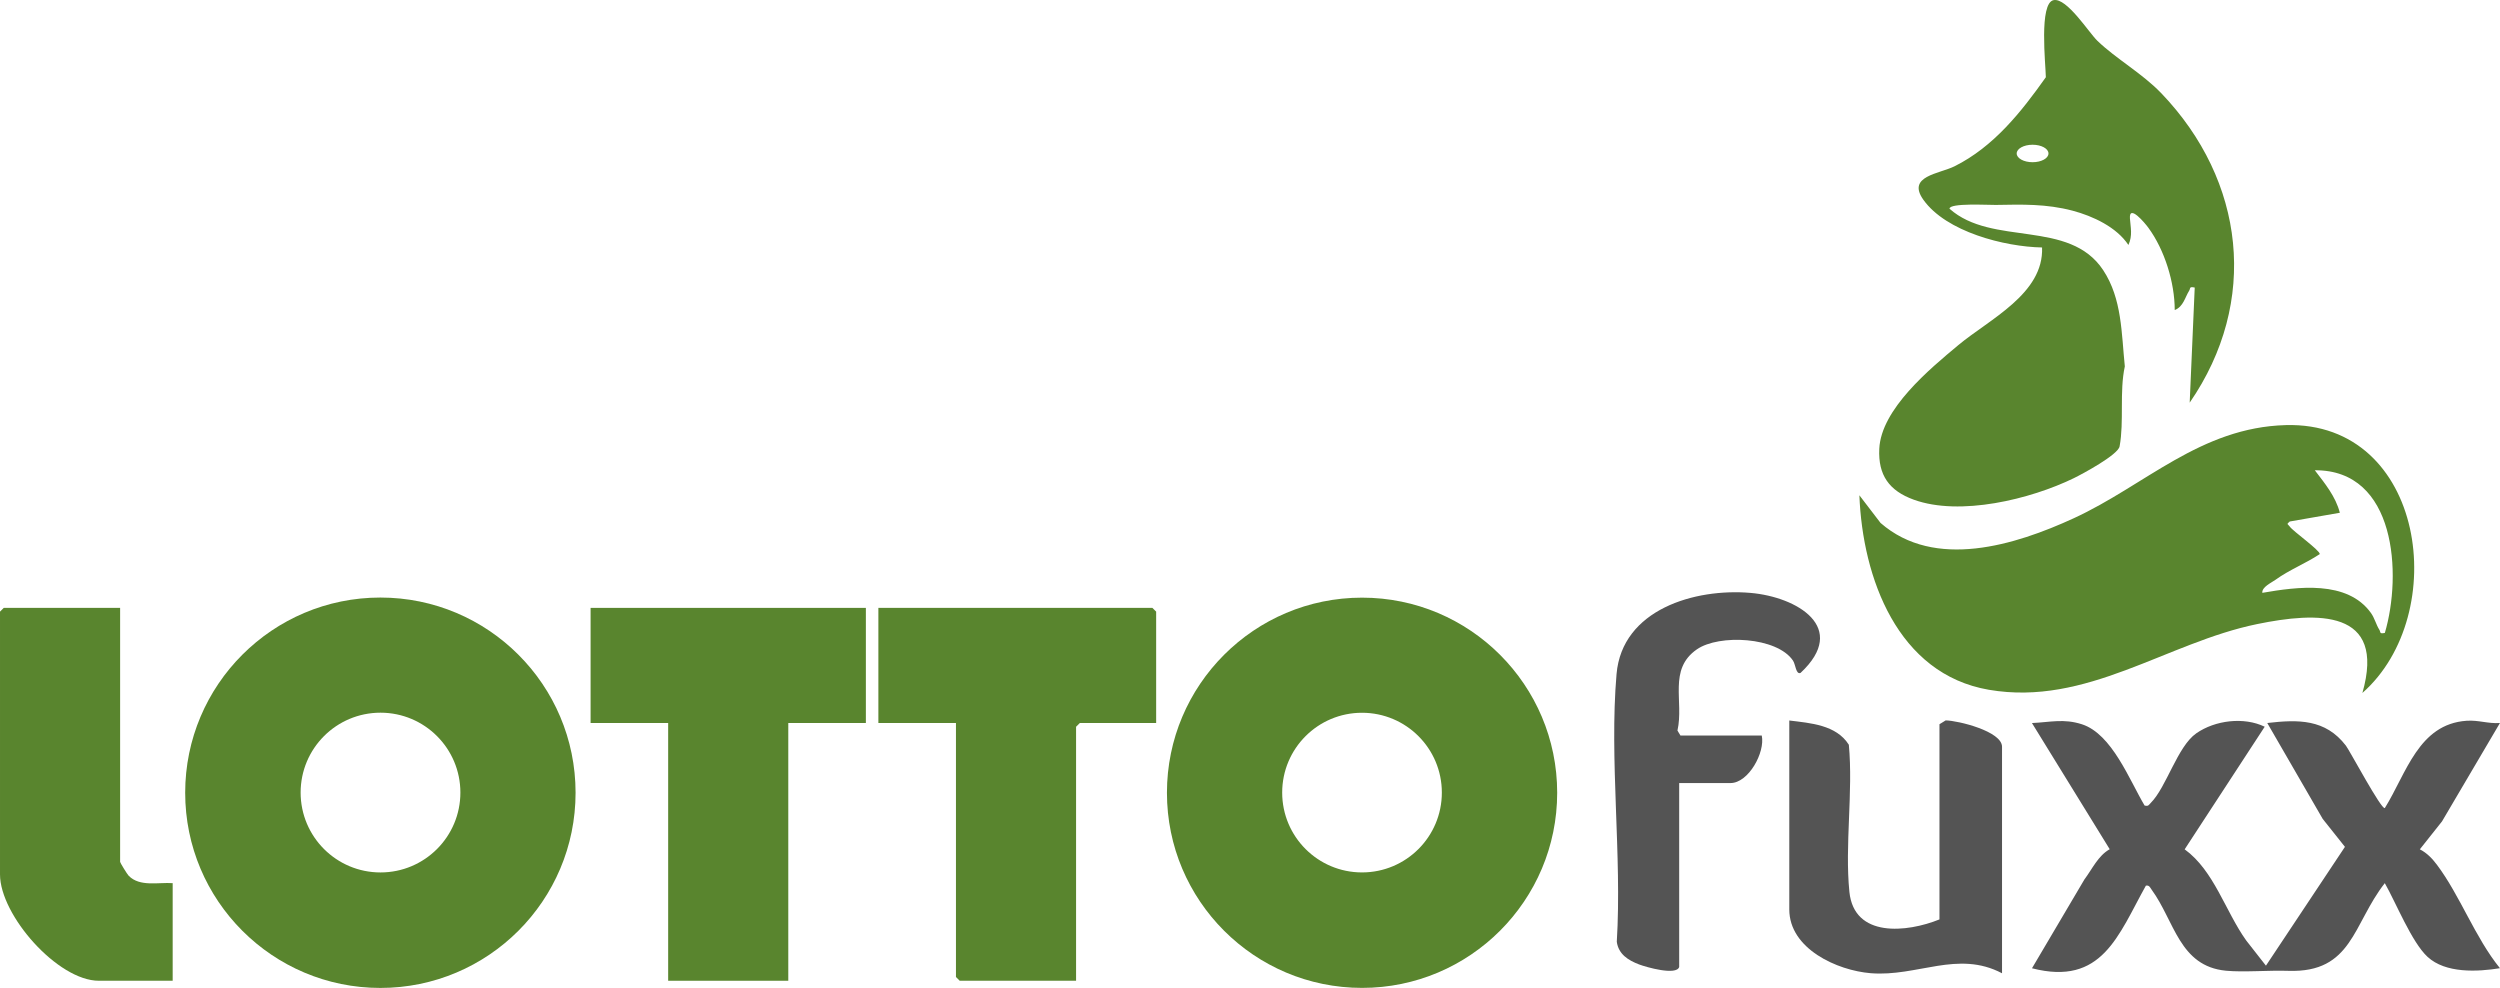
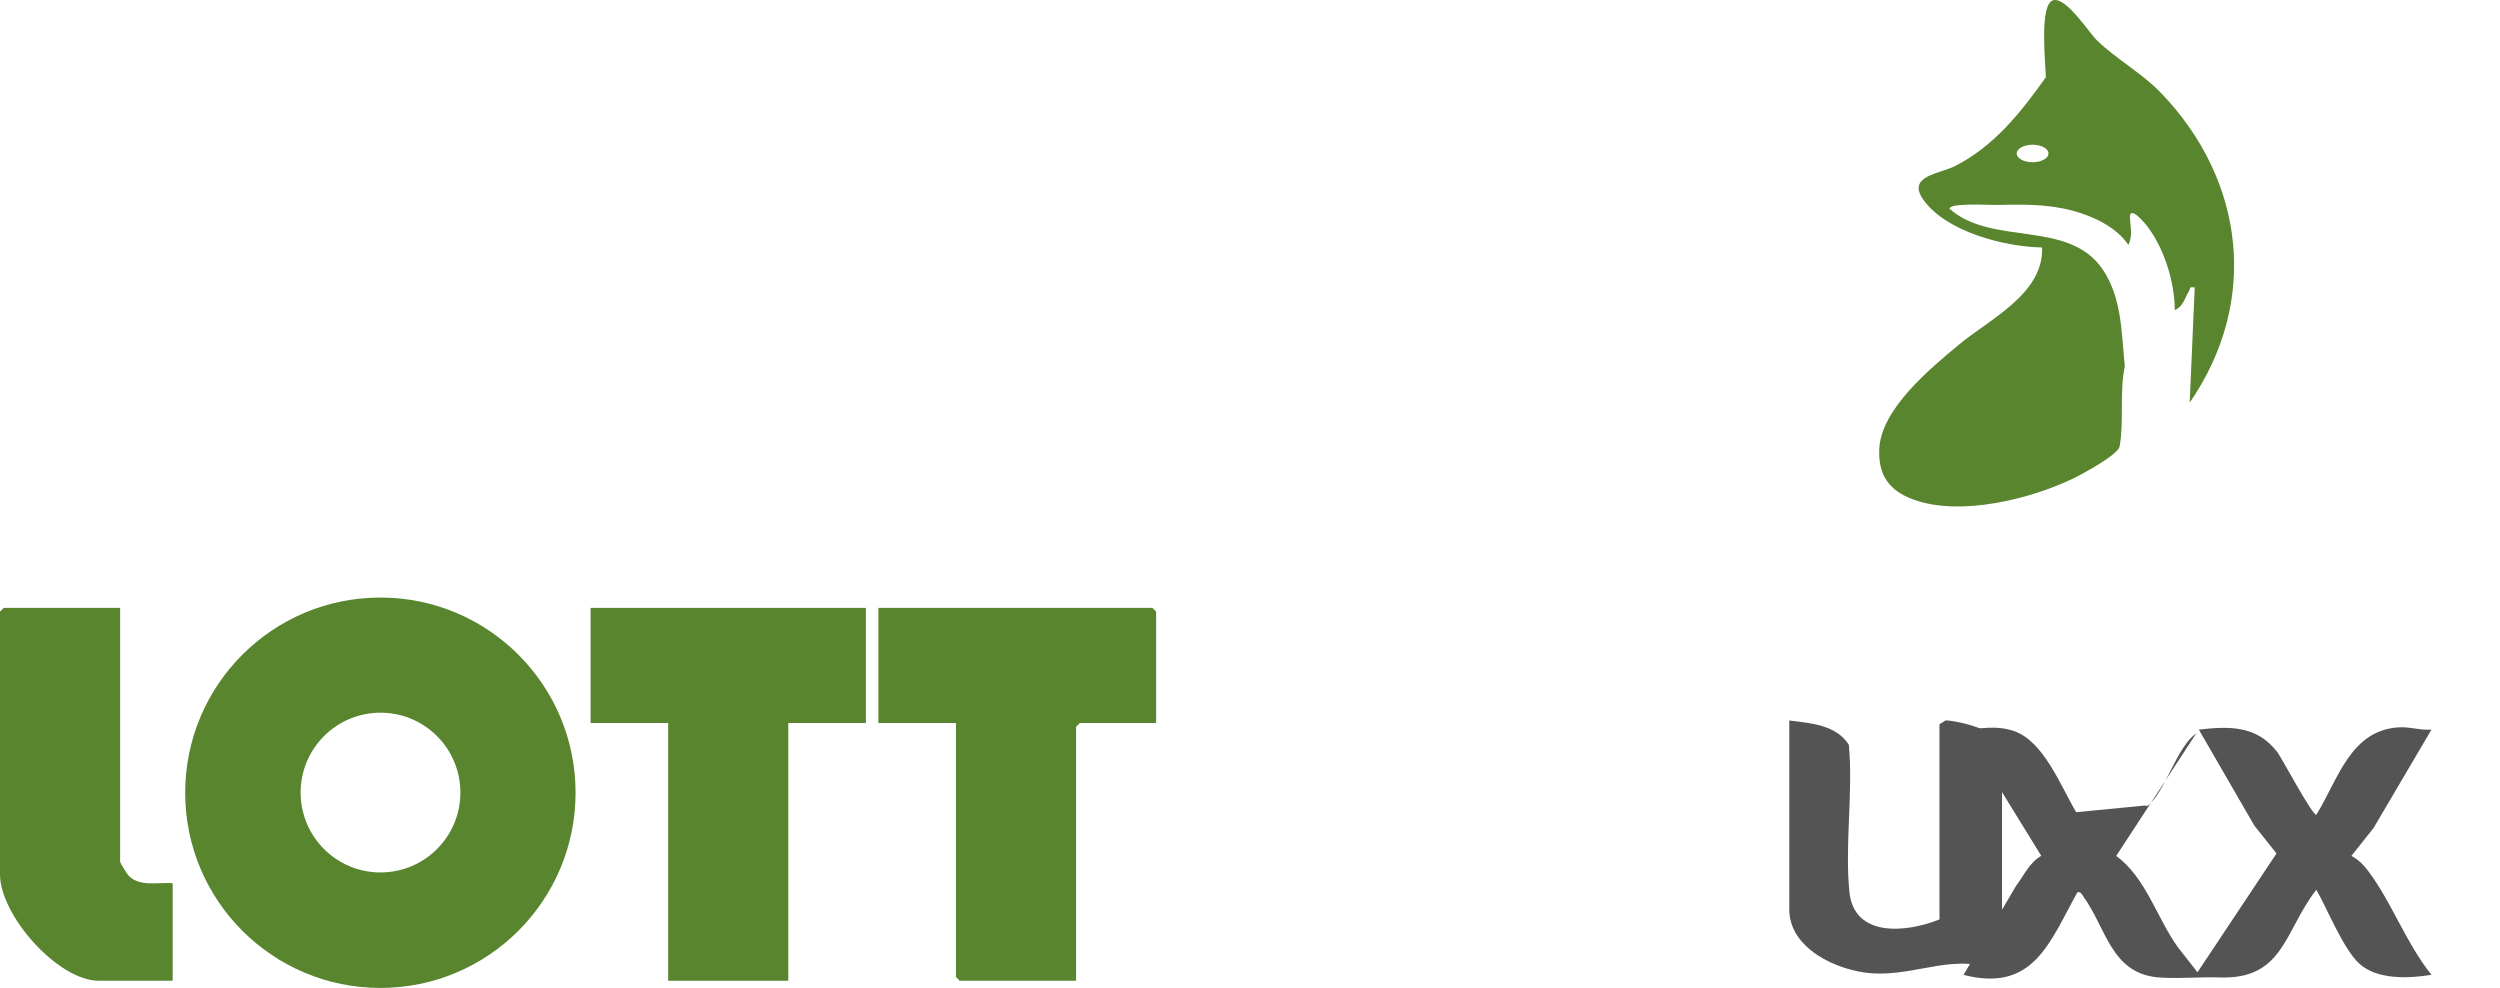
<svg xmlns="http://www.w3.org/2000/svg" id="b" data-name="Ebene 2" viewBox="0 0 999 394.78">
  <defs>
    <style>      .d {        fill: #545454;      }      .e {        fill: #59852e;      }    </style>
  </defs>
  <g id="c" data-name="Ebene 1">
    <path class="e" d="M230,316.78c0,43.08-34.92,78-78,78s-78-34.92-78-78,34.92-78,78-78,78,34.92,78,78ZM183.97,316.71c0-17.63-14.29-31.92-31.92-31.92s-31.92,14.29-31.92,31.92,14.29,31.92,31.92,31.92,31.92-14.29,31.92-31.92Z" />
-     <path class="e" d="M622.25,316.79c0,43.06-34.91,77.97-77.97,77.97s-77.97-34.91-77.97-77.97,34.91-77.97,77.97-77.97,77.97,34.91,77.97,77.97ZM576.16,316.72c0-17.62-14.28-31.9-31.9-31.9s-31.9,14.28-31.9,31.9,14.28,31.9,31.9,31.9,31.9-14.28,31.9-31.9Z" />
-     <path class="e" d="M944.01,276.91c9.64-33.71-18.17-32.43-42.04-27.53-36.31,7.44-68.15,32.95-107.19,26.26-36.52-6.26-50.5-44.75-51.77-77.72l8.45,11.04c21.68,18.93,53.88,8.87,77.22-1.87,28.51-13.11,50.54-36.3,84.77-37.22,55.71-1.5,66.22,75.64,30.56,107.04ZM952.99,252.91c6.88-23.36,4.52-65.24-27.99-64.99,3.98,5.22,8.32,10.44,10,16.98l-20.01,3.49c-1.54,1.24-.72.98,0,2.03,1.27,1.85,12.01,9.43,12,10.99-5.73,3.8-12.09,6.23-17.7,10.27-1.68,1.21-5.5,2.89-5.27,5.22,14.01-2.43,33.96-5.17,43.43,8.07,1.45,2.03,2.09,4.75,3.32,6.65.63.98-.11,1.78,2.24,1.29Z" />
    <polygon class="e" points="462 288.91 431.5 288.91 430 290.41 430 391.91 383.5 391.91 382 390.41 382 288.91 351 288.91 351 242.91 460.5 242.91 462 244.41 462 288.91" />
    <polygon class="e" points="346 242.91 346 288.91 315 288.91 315 391.91 267 391.91 267 288.91 236 288.91 236 242.91 346 242.91" />
-     <path class="d" d="M857.02,321.9c1.52.37,1.6-.23,2.42-1.05,6.28-6.27,10.66-22.56,18.19-27.81s19.03-6.66,27.35-2.64l-31.99,48.99c11.8,8.58,16.24,24.76,24.6,36.43l7.88,10.06,31.57-47.48-8.88-11.16-22.16-38.33c12.3-1.42,23.23-1.66,31.43,9.06,1.51,1.97,14.24,25.83,15.55,24.93,8.63-13.89,13.45-33.53,32.64-34.88,4.79-.34,8.65,1.25,13.36.89l-23.16,39.33-8.85,11.15c2.86,1.49,4.92,3.63,6.84,6.19,9.23,12.29,15.23,29.08,25.17,41.32-9.03,1.46-21.73,2.11-28.94-4.55-6.3-5.81-12.64-21.65-17.07-29.44-12.79,16.28-12.91,35.89-38.53,35.04-8.03-.27-17.88.63-24.95-.05-18.62-1.79-20.54-19.83-29.66-32.33-.64-.88-.97-1.95-2.34-1.66-11.05,19.8-17.47,40.24-45.51,33.01l20.97-35.52c3.15-4.18,5.43-9.44,10.09-12.05l-31.07-50.42c7.31-.33,12.7-1.86,19.99.5,12.01,3.9,18.95,22.27,25.03,32.48Z" />
+     <path class="d" d="M857.02,321.9c1.52.37,1.6-.23,2.42-1.05,6.28-6.27,10.66-22.56,18.19-27.81l-31.99,48.99c11.8,8.58,16.24,24.76,24.6,36.43l7.88,10.06,31.57-47.48-8.88-11.16-22.16-38.33c12.3-1.42,23.23-1.66,31.43,9.06,1.51,1.97,14.24,25.83,15.55,24.93,8.63-13.89,13.45-33.53,32.64-34.88,4.79-.34,8.65,1.25,13.36.89l-23.16,39.33-8.85,11.15c2.86,1.49,4.92,3.63,6.84,6.19,9.23,12.29,15.23,29.08,25.17,41.32-9.03,1.46-21.73,2.11-28.94-4.55-6.3-5.81-12.64-21.65-17.07-29.44-12.79,16.28-12.91,35.89-38.53,35.04-8.03-.27-17.88.63-24.95-.05-18.62-1.79-20.54-19.83-29.66-32.33-.64-.88-.97-1.95-2.34-1.66-11.05,19.8-17.47,40.24-45.51,33.01l20.97-35.52c3.15-4.18,5.43-9.44,10.09-12.05l-31.07-50.42c7.31-.33,12.7-1.86,19.99.5,12.01,3.9,18.95,22.27,25.03,32.48Z" />
    <path class="e" d="M48,242.91v101.5c0,.33,2.81,4.93,3.44,5.56,4.44,4.52,11.89,2.53,17.56,2.94v39h-29.5c-16.43,0-39.5-26.18-39.5-42.5v-105l1.5-1.5h46.5Z" />
    <path class="d" d="M800,388.91c-17.72-9.32-33.8,1.5-52.48-.02-13.34-1.09-32.52-9.71-32.52-25.48v-75.5c8.42,1.05,18.74,1.7,23.8,9.7,1.76,18.89-1.67,40.19.22,58.78,1.87,18.48,22.97,16.27,35.99,11.01v-78l2.49-1.53c4.97.08,22.51,4.36,22.51,10.53v90.5Z" />
-     <path class="d" d="M671,386.41c-1.1,3.52-13.21.05-15.99-1.01-4.39-1.67-8.25-4.09-8.94-9.06,2.11-34.56-3.03-72.86-.1-106.97,2.22-25.87,31.34-34.36,53.52-32.45,18.59,1.6,39.44,13.85,20,31.98-1.86.74-1.94-3.34-3.03-4.95-6.4-9.46-29.53-10.61-38.39-4.47-11.57,8.02-5.11,20.77-7.76,32.45l1.19,1.98h32.5c1.42,6.74-5.31,19-12.5,19h-20.5v73.5Z" />
    <path class="e" d="M863.65,37.26c-7.64-7.97-18.17-13.83-25.54-20.96-3.41-3.29-12.18-17.24-17.47-16.25-5.93,1.1-3.19,25.72-3.12,30.81-9.85,13.91-20.83,27.78-36.47,35.58-6.11,3.05-19.23,3.89-12.47,13.39,9.11,12.81,32.44,18.78,47.43,19.06.73,18.51-21.08,28.69-33.48,39.03-11.45,9.55-30.82,25.56-31.57,41.43-.5,10.57,3.99,16.77,13.77,20.32,18.49,6.71,46.63-.15,63.96-8.59,3.63-1.77,17.67-9.35,18.3-12.7,1.85-9.9-.11-21.89,2.09-31.97-1.36-13.16-1.09-27.01-8.64-38.45-13.58-20.57-44.32-9.34-61.42-24.56,0-2.38,15.56-1.46,18.47-1.51,10.45-.18,20.17-.49,30.72,2.3,8.15,2.16,17.59,6.58,22.3,13.7,1.75-3.78.85-7.06.61-10.6-.4-5.86,6.01,1.88,7.33,3.67,6.53,8.88,10.57,21.92,10.57,32.94,3.48-1.37,4.12-5.14,5.75-7.71.64-1.01-.09-1.78,2.24-1.28l-2.01,45.99c27.81-40.34,22.11-88.72-11.34-123.64ZM812.22,64.82c-3.5,0-6.35-1.56-6.35-3.49s2.84-3.49,6.35-3.49,6.35,1.56,6.35,3.49-2.84,3.49-6.35,3.49Z" />
  </g>
</svg>